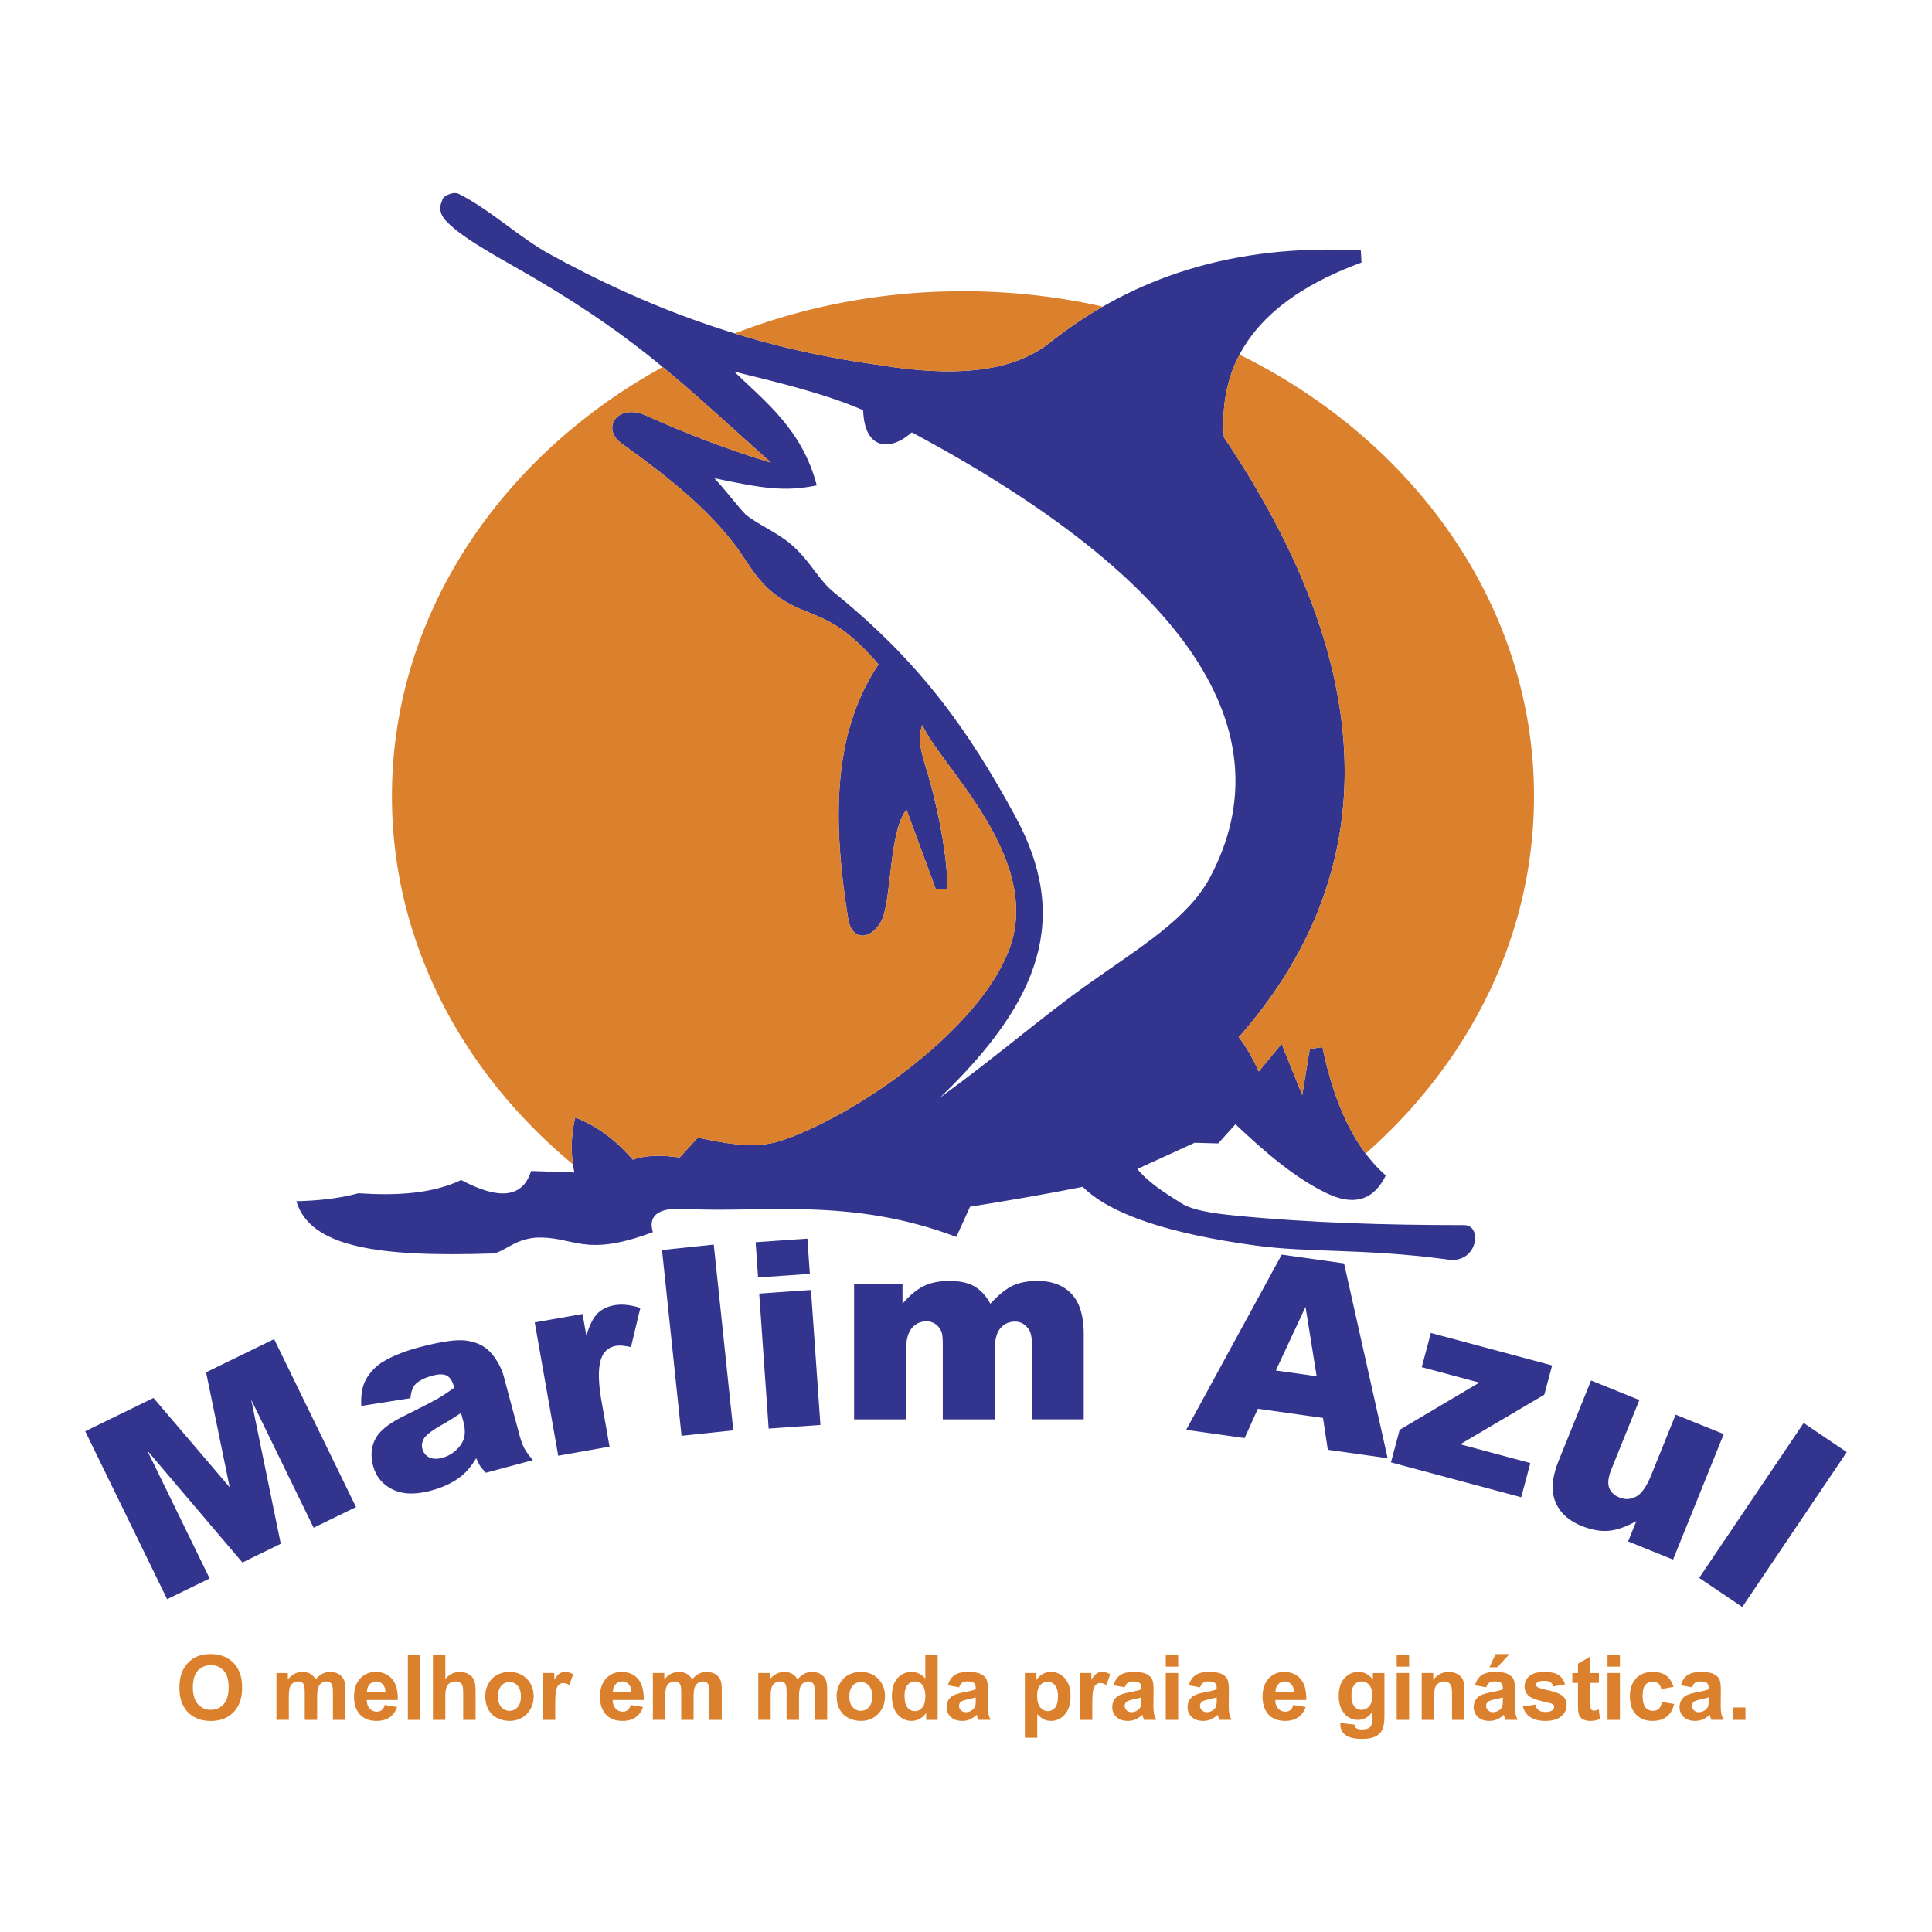
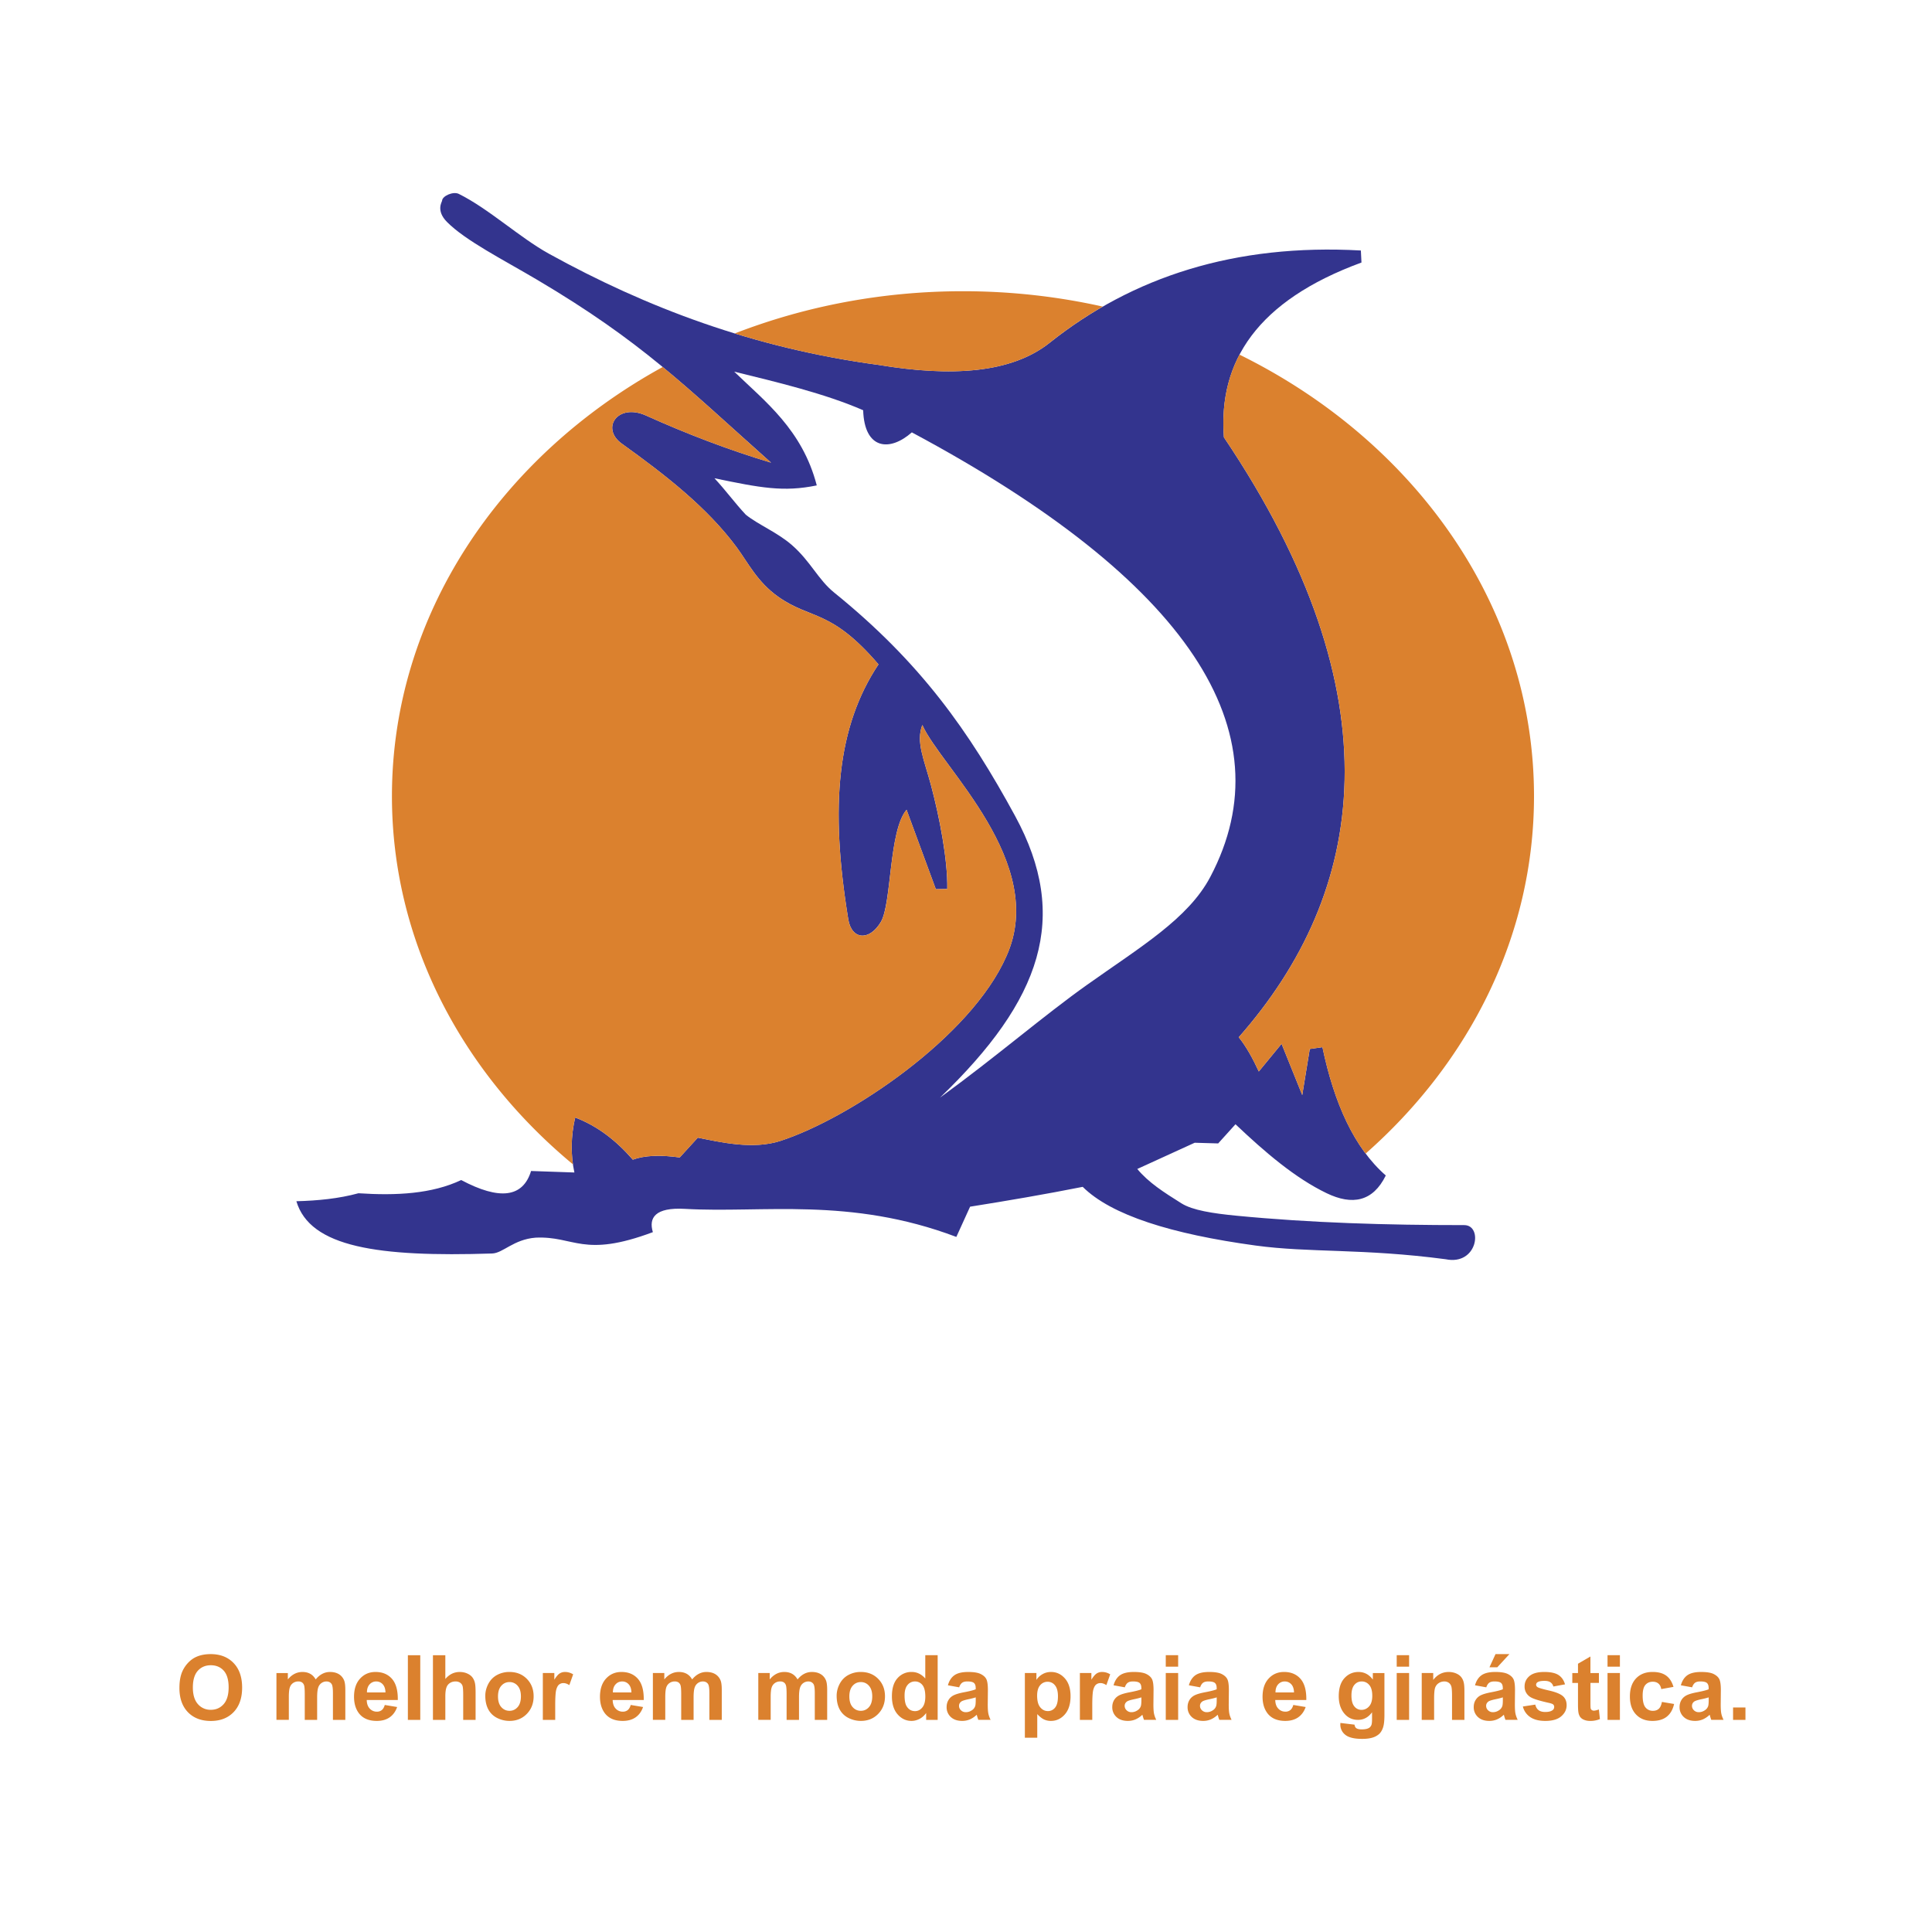
<svg xmlns="http://www.w3.org/2000/svg" width="2500" height="2500" viewBox="0 0 192.756 192.756">
  <g fill-rule="evenodd" clip-rule="evenodd">
    <path fill="#fff" d="M0 0h192.756v192.756H0V0z" />
    <path d="M44.106 20.032c.015-.481 1.11-.962 1.665-.688 2.996 1.484 6.062 4.35 8.99 5.967 9.701 5.358 20.419 9.427 32.911 11.099 7.239 1.201 13.22.839 17.06-2.216 8.265-6.577 18.496-9.904 31.042-9.202l.06 1.201c-10.404 3.817-14.293 9.864-13.724 17.437 17.417 25.873 14.197 45.414 1.479 59.858.742.913 1.393 2.101 2.002 3.414l2.272-2.763 2.062 5.115.751-4.595 1.264-.182c1.17 5.578 3.148 10.024 6.32 12.801-1.288 2.622-3.346 2.998-5.897 1.77-3.14-1.51-6.13-4.068-9.098-6.881l-1.728 1.913-2.343-.068-5.727 2.617c1.121 1.353 2.624 2.31 4.41 3.431 1.1.689 3.12 1.003 5.478 1.231 7.415.718 15.01.941 22.732.939 1.895 0 1.331 4.063-1.858 3.404-8.259-1.091-13.565-.631-18.955-1.366-8.408-1.148-14.4-3.028-17.252-5.856-3.675.73-7.437 1.375-11.236 1.979l-1.372 3.017c-10.64-4.024-19.365-2.354-27.065-2.799-3-.174-3.645.898-3.212 2.322-7 2.62-7.804.366-11.706.55-2.21.178-3.236 1.544-4.333 1.58-11.385.369-18.159-.625-19.529-5.214 2.148-.056 4.237-.262 6.193-.796 3.782.249 7.333.064 10.251-1.318 3.839 2.041 6.163 1.74 6.972-.903l4.322.149c-.382-1.77-.356-3.598.078-5.485 2.227.844 4.108 2.312 5.752 4.206 1.151-.423 2.709-.496 4.678-.219l1.805-1.977c2.323.467 5.513 1.209 8.238.324 6.901-2.24 19.005-10.324 22.558-18.443 4.2-9.321-6.596-18.916-8.395-23.057-.656 1.723.174 3.415.873 6.044.843 3.174 1.662 7.382 1.616 10.319l-1.143.023-2.919-7.924c-1.783 2.081-1.474 9.339-2.563 11.188-1.138 1.931-2.917 1.794-3.252-.255-1.856-11.336-1.106-19.244 3.013-25.439-4.76-5.547-6.702-4.426-9.987-6.734-2.108-1.482-3.018-3.403-4.179-4.969-2.936-3.956-7.051-7.166-11.441-10.316-2.136-1.533-.42-4.085 2.424-2.803 4.03 1.817 8.173 3.406 12.466 4.698-8.654-7.708-12.867-12.046-23.312-18.231-3.454-2.045-7.174-3.918-9.022-5.785-1.127-1.14-.491-2.011-.489-2.112z" fill="#33348e" />
    <path d="M73.252 37.08c4.197 1.029 9.086 2.194 12.866 3.85.122 3.922 2.641 4.169 4.856 2.208 27.63 14.781 37.432 29.857 29.773 44.36-2.194 4.154-6.96 6.974-12.268 10.742-4.398 3.122-8.95 7.089-14.7 11.276 10.147-9.754 12.997-17.994 7.503-28.098-4.603-8.464-9.425-15.312-18.052-22.293-1.604-1.292-2.35-3.109-4.218-4.741-1.453-1.269-3.36-2.031-4.608-3.036-1.109-1.188-2.013-2.444-3.122-3.632 4.596.954 6.884 1.396 10.207.713-1.442-5.552-5.149-8.364-8.237-11.349z" fill="#fff" />
-     <path d="M137.08 53.398c.854 0 1.552 1.133 1.552 2.522 0 1.39-.697 2.523-1.552 2.523s-1.552-1.133-1.552-2.523c0-1.388.698-2.522 1.552-2.522zM140.286 92.81c1.13 0 2.051 1.318 2.051 2.935s-.921 2.935-2.051 2.935c-1.128 0-2.049-1.318-2.049-2.935s.921-2.935 2.049-2.935zM136.785 104.614c1.011 0 1.834 1.004 1.834 2.234s-.823 2.234-1.834 2.234c-1.01 0-1.834-1.004-1.834-2.234s.824-2.234 1.834-2.234zM8.504 142.798l6.811-3.322 7.601 8.91-2.354-11.469 6.788-3.311 8.171 16.754-4.229 2.062-6.23-12.775 2.95 14.375-3.827 1.866-9.5-11.181 6.23 12.775-4.24 2.068-8.171-16.752zm32.454-3.3l-4.91.776c-.043-.882.041-1.61.252-2.179.211-.569.586-1.114 1.133-1.639.389-.378.969-.744 1.732-1.097a15.696 15.696 0 0 1 2.547-.907c1.497-.401 2.727-.641 3.677-.716.955-.076 1.808.072 2.554.443.527.254 1.001.684 1.429 1.293.425.613.719 1.223.884 1.839l1.543 5.76c.165.612.335 1.083.504 1.411.173.326.459.726.869 1.195l-4.691 1.257c-.278-.284-.469-.508-.574-.668s-.234-.423-.395-.784c-.484.809-1.018 1.433-1.591 1.873-.788.598-1.767 1.054-2.937 1.367-1.555.416-2.833.373-3.836-.132-.997-.501-1.638-1.282-1.92-2.338-.266-.994-.195-1.885.217-2.678.411-.798 1.353-1.558 2.833-2.287 1.777-.881 2.922-1.471 3.439-1.771.513-.299 1.05-.659 1.605-1.068-.165-.616-.405-1.01-.723-1.189-.321-.175-.799-.182-1.44-.01-.817.219-1.394.518-1.734.887-.264.293-.421.748-.467 1.362zm5.039 1.468c-.621.432-1.28.842-1.971 1.229-.943.54-1.516.981-1.715 1.313-.208.348-.264.69-.172 1.034.105.395.329.676.669.854.343.173.779.191 1.312.049a3.255 3.255 0 0 0 1.448-.819c.405-.4.656-.823.753-1.263.097-.443.058-.977-.109-1.597l-.215-.8zm7.352-9.026l4.77-.841.384 2.175c.296-1.021.655-1.755 1.08-2.195s.996-.727 1.714-.853c.752-.133 1.614-.042 2.59.266l-.937 3.911c-.643-.146-1.144-.187-1.494-.124-.667.117-1.135.486-1.406 1.099-.389.87-.397 2.37-.022 4.498l.786 4.458-5.12.903-2.345-13.297zm12.701-7.226l5.162-.542 1.948 18.538-5.162.542-1.948-18.538zm9.338-.778l5.165-.36.246 3.516-5.165.36-.246-3.516zm.358 5.126l5.165-.36.942 13.469-5.165.36-.942-13.469zm9.466-.953h4.83v1.971c.699-.825 1.397-1.406 2.105-1.758.708-.347 1.562-.521 2.565-.521 1.076 0 1.927.19 2.552.572.63.382 1.142.951 1.541 1.706.812-.881 1.554-1.484 2.226-1.802.669-.316 1.493-.477 2.479-.477 1.449 0 2.582.43 3.394 1.293.816.859 1.22 2.205 1.22 4.036v8.48h-5.187v-7.69c0-.612-.116-1.067-.355-1.363-.347-.464-.781-.698-1.298-.698-.607 0-1.103.222-1.476.66-.373.442-.556 1.149-.556 2.126v6.966h-5.19v-7.438c0-.595-.034-.994-.1-1.207a1.69 1.69 0 0 0-.573-.82 1.528 1.528 0 0 0-.954-.312c-.595 0-1.081.226-1.463.673-.382.452-.573 1.189-.573 2.214v6.892h-5.186v-13.503h-.001zm46.783 13.359l-6.498-.914-1.322 2.922-5.828-.819 9.531-17.483 6.218.874 4.348 19.435-5.97-.84-.479-3.175zm-.634-4.161l-1.109-6.922-2.961 6.351 4.07.571zm11.4-4.317l12.095 3.24-.783 2.922-8.379 4.944 6.988 1.872-.914 3.412-12.995-3.481.868-3.241 7.954-4.716-5.748-1.54.914-3.412zm24.159 22.61l-4.482-1.811.819-2.028c-1.005.562-1.918.887-2.739.963-.823.078-1.731-.082-2.722-.482-1.319-.533-2.194-1.346-2.628-2.438-.43-1.092-.312-2.462.352-4.104l3.22-7.968 4.82 1.948-2.782 6.885c-.316.784-.397 1.402-.241 1.85.16.448.5.777 1.027.99.575.232 1.131.2 1.675-.091.545-.294 1.045-1.01 1.505-2.149l2.434-6.023 4.801 1.939-5.059 12.519zm13.029-13.626l4.303 2.903-10.423 15.452-4.304-2.902 10.424-15.453z" fill="#33348e" />
    <path d="M17.901 168.406c0-.658.097-1.209.294-1.655.147-.327.347-.623.601-.885.253-.26.531-.453.833-.58.402-.171.865-.255 1.391-.255.951 0 1.71.294 2.281.885.571.589.856 1.408.856 2.458 0 1.043-.284 1.856-.851 2.445-.566.588-1.323.882-2.269.882-.96 0-1.723-.293-2.289-.877-.564-.586-.847-1.392-.847-2.418zm1.341-.044c0 .73.17 1.284.506 1.661a1.65 1.65 0 0 0 1.286.564c.518 0 .944-.186 1.278-.562.332-.374.499-.934.499-1.682 0-.739-.162-1.29-.485-1.655-.325-.363-.756-.546-1.292-.546-.538 0-.971.186-1.299.553-.328.369-.493.924-.493 1.667zm8.337-1.443h1.14v.637c.407-.495.894-.743 1.457-.743.299 0 .559.062.778.185.221.123.401.31.542.559.204-.249.427-.436.664-.559s.491-.185.762-.185c.342 0 .634.07.871.21.238.139.415.344.532.613.086.199.128.522.128.969v2.987h-1.236v-2.671c0-.464-.042-.763-.127-.898-.114-.176-.29-.264-.527-.264a.846.846 0 0 0-.49.159.88.88 0 0 0-.329.464c-.067.204-.102.525-.102.966v2.244h-1.236v-2.561c0-.456-.022-.748-.066-.881a.557.557 0 0 0-.204-.294.653.653 0 0 0-.377-.098.896.896 0 0 0-.514.154.846.846 0 0 0-.329.445c-.066.193-.099.514-.099.962v2.271h-1.236v-4.671h-.002zm10.81 3.185l1.233.206c-.159.452-.409.796-.751 1.032-.34.236-.769.354-1.282.354-.812 0-1.413-.264-1.804-.796-.308-.425-.463-.962-.463-1.61 0-.774.203-1.381.608-1.819.404-.439.916-.658 1.535-.658.695 0 1.243.229 1.646.689.401.46.593 1.162.577 2.11h-3.099c.009.366.108.651.299.854a.94.94 0 0 0 .714.307.76.76 0 0 0 .488-.158c.132-.106.232-.276.299-.511zm.07-1.25c-.009-.358-.101-.631-.276-.816a.85.85 0 0 0-.643-.279.86.86 0 0 0-.669.296c-.175.195-.263.462-.259.8h1.847v-.001zm2.235 2.738v-6.451h1.236v6.451h-1.236zm3.737-6.451v2.372c.399-.466.875-.7 1.43-.7.285 0 .541.054.771.159.228.105.401.24.517.404.116.165.195.347.237.546.044.198.064.51.064.929v2.741h-1.236v-2.47c0-.489-.024-.8-.071-.933a.62.62 0 0 0-.249-.313.798.798 0 0 0-.446-.117c-.206 0-.389.049-.55.15a.846.846 0 0 0-.354.45c-.075.201-.113.499-.113.891v2.342h-1.236v-6.451h1.236zm3.987 4.047c0-.41.103-.809.304-1.192.203-.383.489-.678.86-.879a2.56 2.56 0 0 1 1.243-.305c.707 0 1.286.229 1.738.689s.677 1.039.677 1.74c0 .706-.228 1.292-.683 1.758-.457.466-1.03.696-1.723.696-.429 0-.836-.096-1.225-.289a2.002 2.002 0 0 1-.888-.853c-.2-.372-.303-.826-.303-1.365zm1.268.067c0 .464.11.818.331 1.064.219.246.491.369.814.369.323 0 .593-.123.812-.369.219-.246.329-.604.329-1.074 0-.456-.11-.81-.329-1.056a1.04 1.04 0 0 0-.812-.369c-.323 0-.595.123-.814.369-.222.247-.331.603-.331 1.066zm5.709 2.337h-1.236v-4.673h1.147v.664c.197-.314.374-.521.53-.62.158-.1.335-.15.535-.15.282 0 .553.078.814.234l-.383 1.077c-.207-.134-.401-.202-.58-.202a.675.675 0 0 0-.44.144c-.122.095-.215.267-.284.516-.069.25-.104.772-.104 1.567v1.443h.001zm7.532-1.488l1.233.206c-.159.452-.409.796-.751 1.032-.34.236-.769.354-1.282.354-.812 0-1.413-.264-1.804-.796-.308-.425-.463-.962-.463-1.61 0-.774.203-1.381.608-1.819.404-.439.916-.658 1.535-.658.695 0 1.243.229 1.646.689.401.46.593 1.162.577 2.11h-3.099c.009.366.108.651.299.854a.94.94 0 0 0 .714.307.76.76 0 0 0 .488-.158c.132-.106.232-.276.299-.511zm.07-1.25c-.009-.358-.101-.631-.276-.816a.85.85 0 0 0-.643-.279c-.271 0-.493.1-.668.296-.176.195-.263.462-.26.8h1.847v-.001zm2.142-1.935h1.14v.637c.407-.495.894-.743 1.457-.743.299 0 .559.062.778.185.221.123.401.31.542.559.204-.249.427-.436.664-.559s.491-.185.761-.185c.342 0 .634.07.871.21.237.139.415.344.532.613.086.199.127.522.127.969v2.987h-1.236v-2.671c0-.464-.042-.763-.127-.898-.114-.176-.29-.264-.527-.264a.846.846 0 0 0-.49.159.88.88 0 0 0-.329.464c-.067.204-.102.525-.102.966v2.244h-1.236v-2.561c0-.456-.022-.748-.066-.881a.557.557 0 0 0-.204-.294.653.653 0 0 0-.377-.098.896.896 0 0 0-.514.154.846.846 0 0 0-.329.445c-.066.193-.1.514-.1.962v2.271h-1.236v-4.671h.001zm10.516 0h1.14v.637c.407-.495.894-.743 1.457-.743.299 0 .559.062.778.185.22.123.4.31.542.559.205-.249.427-.436.664-.559.238-.123.491-.185.762-.185.342 0 .634.07.871.21.238.139.415.344.532.613.085.199.127.522.127.969v2.987h-1.236v-2.671c0-.464-.042-.763-.128-.898-.114-.176-.29-.264-.527-.264a.841.841 0 0 0-.489.159c-.152.104-.262.26-.329.464s-.102.525-.102.966v2.244H78.48v-2.561c0-.456-.022-.748-.066-.881a.557.557 0 0 0-.204-.294.653.653 0 0 0-.377-.098.894.894 0 0 0-.514.154.846.846 0 0 0-.329.445c-.066.193-.099.514-.099.962v2.271h-1.236v-4.671zm7.818 2.269c0-.41.102-.809.303-1.192.203-.383.49-.678.861-.879a2.557 2.557 0 0 1 1.243-.305c.706 0 1.286.229 1.738.689s.677 1.039.677 1.74c0 .706-.228 1.292-.683 1.758-.457.466-1.03.696-1.723.696-.43 0-.836-.096-1.226-.289a2.002 2.002 0 0 1-.888-.853c-.2-.372-.302-.826-.302-1.365zm1.267.067c0 .464.109.818.33 1.064.219.246.491.369.814.369.323 0 .593-.123.811-.369.219-.246.329-.604.329-1.074 0-.456-.109-.81-.329-1.056a1.04 1.04 0 0 0-.811-.369c-.323 0-.595.123-.814.369-.22.247-.33.603-.33 1.066zm8.81 2.337h-1.147v-.687c-.191.268-.416.465-.676.596s-.521.195-.786.195c-.538 0-.997-.216-1.38-.648-.382-.433-.574-1.036-.574-1.81 0-.793.187-1.396.559-1.807a1.827 1.827 0 0 1 1.414-.619c.521 0 .973.218 1.355.651v-2.323h1.236v6.452h-.001zm-3.3-2.438c0 .498.069.858.208 1.082.198.322.478.484.835.484.285 0 .527-.122.727-.364.199-.241.299-.604.299-1.084 0-.536-.098-.924-.29-1.159a.921.921 0 0 0-.745-.354.93.93 0 0 0-.736.35c-.198.233-.298.58-.298 1.045zm5.445-.809l-1.122-.203c.126-.452.342-.785.65-1.003.309-.217.766-.326 1.373-.326.553 0 .962.066 1.232.196.269.131.46.297.569.498.109.2.165.568.165 1.106l-.014 1.443c0 .41.02.713.061.908.039.194.114.404.223.627h-1.225a5.35 5.35 0 0 1-.119-.365 2.203 2.203 0 0 0-.043-.146 2.3 2.3 0 0 1-.678.463c-.24.102-.497.152-.77.152-.481 0-.861-.131-1.137-.391a1.301 1.301 0 0 1-.416-.991c0-.263.063-.498.189-.705.126-.208.303-.365.53-.476.227-.109.556-.205.983-.288.577-.108.978-.21 1.2-.304v-.123c0-.238-.059-.406-.176-.509-.117-.101-.338-.151-.664-.151-.221 0-.392.043-.515.131-.12.087-.22.239-.296.457zm1.654 1.003a7.483 7.483 0 0 1-.752.189c-.343.073-.567.146-.673.214-.161.116-.242.261-.242.437 0 .174.064.322.193.448a.672.672 0 0 0 .493.189c.224 0 .436-.073.638-.219a.77.77 0 0 0 .295-.41c.032-.105.048-.307.048-.603v-.245zm4.902-2.429h1.153v.687c.148-.236.352-.427.606-.572.256-.147.539-.221.851-.221.542 0 1.003.213 1.38.638.379.426.568 1.019.568 1.779 0 .779-.191 1.386-.571 1.818-.382.433-.844.648-1.386.648a1.6 1.6 0 0 1-.703-.152c-.209-.104-.43-.28-.662-.529v2.355h-1.236v-6.451zm1.224 2.258c0 .523.104.913.312 1.162.207.251.461.377.762.377a.89.89 0 0 0 .716-.346c.191-.229.287-.607.287-1.132 0-.491-.099-.854-.296-1.092a.91.91 0 0 0-.729-.356.945.945 0 0 0-.753.35c-.2.233-.299.578-.299 1.037zm5.502 2.415h-1.236v-4.673h1.147v.664c.197-.314.374-.521.53-.62.157-.1.335-.15.534-.15.283 0 .553.078.814.234l-.383 1.077c-.207-.134-.401-.202-.58-.202a.673.673 0 0 0-.439.144c-.122.095-.215.267-.284.516-.069.25-.104.772-.104 1.567v1.443h.001zm3.245-3.247l-1.122-.203c.126-.452.343-.785.65-1.003.31-.217.767-.326 1.373-.326.553 0 .963.066 1.233.196.269.131.459.297.568.498.11.2.166.568.166 1.106l-.014 1.443c0 .41.02.713.06.908.04.194.114.404.223.627h-1.224a4.839 4.839 0 0 1-.119-.365 2.203 2.203 0 0 0-.043-.146 2.3 2.3 0 0 1-.678.463 1.95 1.95 0 0 1-.771.152c-.48 0-.86-.131-1.137-.391a1.301 1.301 0 0 1-.416-.991c0-.263.062-.498.188-.705.127-.208.304-.365.531-.476.227-.109.555-.205.983-.288.576-.108.978-.21 1.2-.304v-.123c0-.238-.059-.406-.176-.509-.117-.101-.338-.151-.664-.151-.221 0-.393.043-.516.131-.12.087-.218.239-.295.457zm1.654 1.003a7.519 7.519 0 0 1-.753.189c-.343.073-.566.146-.673.214-.161.116-.242.261-.242.437a.6.6 0 0 0 .194.448.671.671 0 0 0 .492.189c.224 0 .436-.073.639-.219a.764.764 0 0 0 .294-.41c.033-.105.049-.307.049-.603v-.245zm2.433-3.063v-1.145h1.236v1.145h-1.236zm0 5.307v-4.673h1.236v4.673h-1.236zm3.428-3.247l-1.122-.203c.126-.452.343-.785.65-1.003.31-.217.767-.326 1.373-.326.553 0 .963.066 1.233.196.269.131.459.297.568.498.11.2.166.568.166 1.106l-.014 1.443c0 .41.02.713.06.908.039.194.114.404.223.627h-1.224a4.839 4.839 0 0 1-.119-.365 2.203 2.203 0 0 0-.043-.146 2.313 2.313 0 0 1-.678.463 1.95 1.95 0 0 1-.771.152c-.48 0-.86-.131-1.138-.391a1.304 1.304 0 0 1-.415-.991c0-.263.062-.498.188-.705.127-.208.304-.365.53-.476.228-.109.556-.205.983-.288.577-.108.979-.21 1.201-.304v-.123c0-.238-.059-.406-.177-.509-.116-.101-.338-.151-.663-.151-.221 0-.393.043-.516.131-.119.087-.219.239-.295.457zm1.655 1.003a7.519 7.519 0 0 1-.753.189c-.343.073-.566.146-.673.214-.161.116-.242.261-.242.437a.6.6 0 0 0 .194.448.67.67 0 0 0 .492.189c.224 0 .436-.073.639-.219a.769.769 0 0 0 .294-.41c.033-.105.049-.307.049-.603v-.245zm7.642.756l1.233.206c-.159.452-.409.796-.751 1.032-.341.236-.77.354-1.283.354-.812 0-1.413-.264-1.804-.796-.308-.425-.463-.962-.463-1.61 0-.774.203-1.381.608-1.819.404-.439.917-.658 1.535-.658.695 0 1.244.229 1.646.689.4.46.593 1.162.576 2.11h-3.098c.009.366.107.651.299.854.19.204.43.307.713.307a.762.762 0 0 0 .488-.158c.134-.106.235-.276.301-.511zm.07-1.25c-.009-.358-.101-.631-.276-.816a.85.85 0 0 0-.643-.279.86.86 0 0 0-.669.296c-.175.195-.262.462-.259.8h1.847v-.001zm4.626 3.045l1.412.171c.023.165.078.278.162.34.117.089.304.132.554.132.323 0 .565-.048.728-.146a.597.597 0 0 0 .246-.312c.037-.102.057-.291.057-.567v-.682c-.369.504-.836.757-1.399.757-.628 0-1.125-.267-1.491-.796-.287-.421-.431-.942-.431-1.566 0-.784.188-1.383.565-1.797.377-.413.846-.62 1.406-.62.577 0 1.055.254 1.43.762v-.655h1.156v4.193c0 .551-.045.963-.137 1.236-.09.273-.218.486-.381.643a1.75 1.75 0 0 1-.658.365c-.275.087-.622.132-1.041.132-.793 0-1.354-.137-1.686-.407a1.277 1.277 0 0 1-.497-1.031l.005-.152zm1.105-2.741c0 .496.096.859.288 1.089a.89.89 0 0 0 .71.346c.302 0 .558-.119.766-.354s.313-.586.313-1.05c0-.483-.101-.843-.301-1.077a.946.946 0 0 0-.756-.353c-.297 0-.54.115-.732.346s-.288.581-.288 1.053zm4.516-2.873v-1.145h1.236v1.145h-1.236zm0 5.307v-4.673h1.236v4.673h-1.236zm6.755 0h-1.236v-2.385c0-.505-.027-.831-.079-.979a.7.7 0 0 0-.259-.346.744.744 0 0 0-.428-.123.993.993 0 0 0-.577.176.89.89 0 0 0-.35.467c-.063.193-.095.551-.095 1.074v2.116h-1.236v-4.673h1.147v.687c.409-.528.922-.793 1.541-.793.272 0 .522.05.748.147.226.099.396.224.513.377.115.152.196.326.241.52.047.193.069.47.069.83v2.905h.001zm2.179-3.247l-1.122-.203c.127-.452.343-.785.651-1.003.309-.217.766-.326 1.372-.326.553 0 .963.066 1.233.196.269.131.46.297.569.498.109.2.165.568.165 1.106l-.014 1.443c0 .41.02.713.06.908.04.194.114.404.223.627h-1.224a4.839 4.839 0 0 1-.119-.365 1.597 1.597 0 0 0-.044-.146 2.284 2.284 0 0 1-.677.463 1.95 1.95 0 0 1-.771.152c-.48 0-.86-.131-1.137-.391a1.304 1.304 0 0 1-.416-.991c0-.263.062-.498.189-.705a1.24 1.24 0 0 1 .529-.476c.228-.109.557-.205.984-.288.576-.108.978-.21 1.2-.304v-.123c0-.238-.059-.406-.176-.509-.118-.101-.338-.151-.664-.151-.221 0-.392.043-.515.131-.12.087-.219.239-.296.457zm1.654 1.003a7.519 7.519 0 0 1-.753.189c-.342.073-.566.146-.673.214-.16.116-.241.261-.241.437 0 .174.064.322.193.448a.671.671 0 0 0 .492.189c.225 0 .436-.073.639-.219a.77.77 0 0 0 .295-.41c.032-.105.048-.307.048-.603v-.245zm-1.336-3.001l.606-1.315h1.387l-1.211 1.315h-.782zm3.334 3.911l1.24-.189c.053.24.16.424.322.548.16.125.386.188.677.188.32 0 .561-.059.722-.178a.388.388 0 0 0 .163-.329.322.322 0 0 0-.089-.233c-.062-.06-.199-.113-.412-.162-.998-.22-1.63-.421-1.897-.603a1.204 1.204 0 0 1-.554-1.053c0-.404.158-.745.479-1.021.32-.276.815-.414 1.486-.414.641 0 1.116.105 1.428.312.311.208.523.517.641.925l-1.165.215c-.05-.182-.145-.321-.284-.418s-.338-.146-.596-.146c-.326 0-.559.045-.7.137a.296.296 0 0 0-.14.251c0 .089.041.162.123.224.111.083.496.198 1.155.349.657.148 1.117.332 1.379.55.258.221.388.527.388.919 0 .429-.18.798-.538 1.105-.357.309-.886.461-1.588.461-.637 0-1.14-.129-1.513-.387a1.771 1.771 0 0 1-.727-1.051zm7.587-3.339v.985h-.844v1.884c0 .381.007.604.023.666a.288.288 0 0 0 .109.157.36.36 0 0 0 .209.062c.115 0 .281-.041.499-.119l.104.958a2.461 2.461 0 0 1-.978.185c-.222 0-.423-.037-.603-.111a.878.878 0 0 1-.393-.291 1.13 1.13 0 0 1-.175-.482c-.025-.143-.039-.434-.039-.871v-2.036h-.567v-.985h.567v-.93l1.241-.721v1.65h.847v-.001zm.86-.634v-1.145h1.235v1.145h-1.235zm0 5.307v-4.673h1.235v4.673h-1.235zm6.579-3.291l-1.219.22c-.041-.244-.134-.427-.28-.55-.146-.124-.333-.185-.564-.185-.31 0-.554.106-.737.318-.184.213-.274.568-.274 1.067 0 .555.093.946.279 1.175a.917.917 0 0 0 .749.342c.235 0 .427-.065.577-.199s.255-.363.316-.688l1.215.205c-.126.558-.369.979-.727 1.264-.357.285-.836.426-1.438.426-.684 0-1.229-.215-1.635-.646-.407-.431-.609-1.029-.609-1.792 0-.771.204-1.371.611-1.801.408-.431.96-.646 1.655-.646.569 0 1.021.123 1.357.368.335.246.577.62.724 1.122zm1.859.044l-1.122-.203c.127-.452.343-.785.65-1.003.31-.217.767-.326 1.373-.326.553 0 .963.066 1.233.196.269.131.46.297.569.498.109.2.165.568.165 1.106l-.014 1.443c0 .41.02.713.06.908.039.194.114.404.223.627h-1.225a5.461 5.461 0 0 1-.118-.365 1.597 1.597 0 0 0-.044-.146 2.284 2.284 0 0 1-.677.463 1.95 1.95 0 0 1-.771.152c-.48 0-.86-.131-1.137-.391a1.301 1.301 0 0 1-.416-.991c0-.263.062-.498.188-.705.127-.208.304-.365.53-.476.228-.109.556-.205.984-.288.576-.108.978-.21 1.2-.304v-.123c0-.238-.06-.406-.176-.509-.118-.101-.338-.151-.664-.151-.221 0-.393.043-.516.131-.119.087-.218.239-.295.457zm1.655 1.003a7.519 7.519 0 0 1-.753.189c-.343.073-.566.146-.673.214a.52.52 0 0 0-.241.437c0 .174.064.322.193.448a.671.671 0 0 0 .492.189c.224 0 .436-.073.639-.219a.77.77 0 0 0 .295-.41c.032-.105.048-.307.048-.603v-.245zm2.432 2.244v-1.236h1.236v1.236h-1.236zM57.163 116.166c-11.103-9.201-18.059-22.272-18.059-36.735 0-18.04 10.821-33.915 27.016-42.815 3.376 2.781 6.558 5.756 10.812 9.546-4.293-1.292-8.436-2.881-12.466-4.698-2.845-1.283-4.561 1.27-2.424 2.803 4.39 3.15 8.505 6.36 11.441 10.316 1.161 1.565 2.071 3.486 4.179 4.969 3.285 2.309 5.227 1.187 9.987 6.734-4.119 6.195-4.869 14.103-3.013 25.439.335 2.049 2.114 2.186 3.252.255 1.09-1.85.78-9.107 2.563-11.188l2.919 7.924 1.143-.023c.045-2.937-.773-7.146-1.616-10.319-.698-2.629-1.528-4.321-.873-6.044 1.799 4.141 12.595 13.735 8.395 23.057-3.553 8.119-15.656 16.203-22.558 18.443-2.726.885-5.915.143-8.238-.324l-1.805 1.977c-1.968-.277-3.527-.204-4.678.219-1.645-1.895-3.525-3.362-5.752-4.206-.369 1.598-.444 3.154-.225 4.67zm38.913-87.111c4.81 0 9.482.534 13.948 1.534a42.563 42.563 0 0 0-5.292 3.605c-3.84 3.055-9.821 3.417-17.06 2.216a89.056 89.056 0 0 1-14.365-3.141c6.98-2.707 14.681-4.214 22.769-4.214zm27.589 6.328c17.499 8.614 29.383 25.143 29.383 44.048 0 13.909-6.432 26.531-16.799 35.662-2.032-2.705-3.41-6.324-4.31-10.615l-1.264.182-.751 4.595-2.062-5.115-2.272 2.763c-.609-1.313-1.26-2.501-2.002-3.414 12.719-14.444 15.938-33.985-1.479-59.858-.225-3.005.25-5.769 1.556-8.248z" fill="#db812e" />
  </g>
</svg>